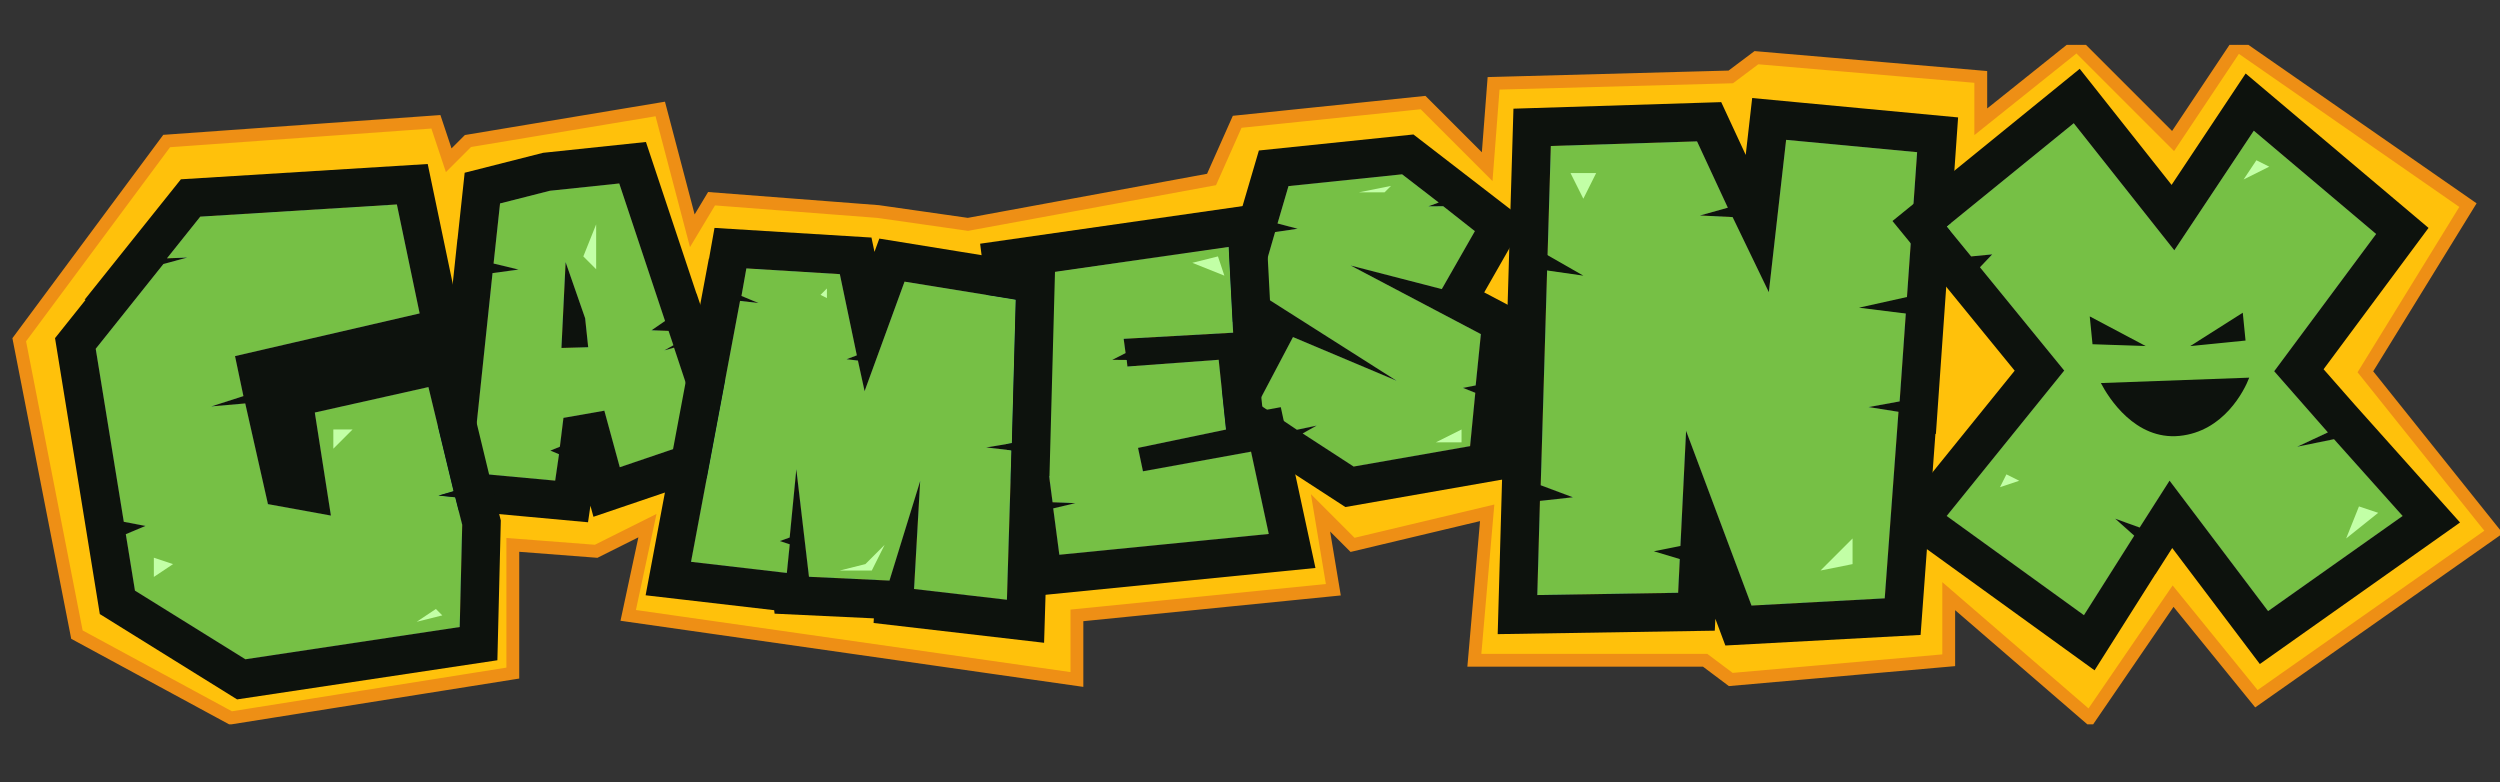
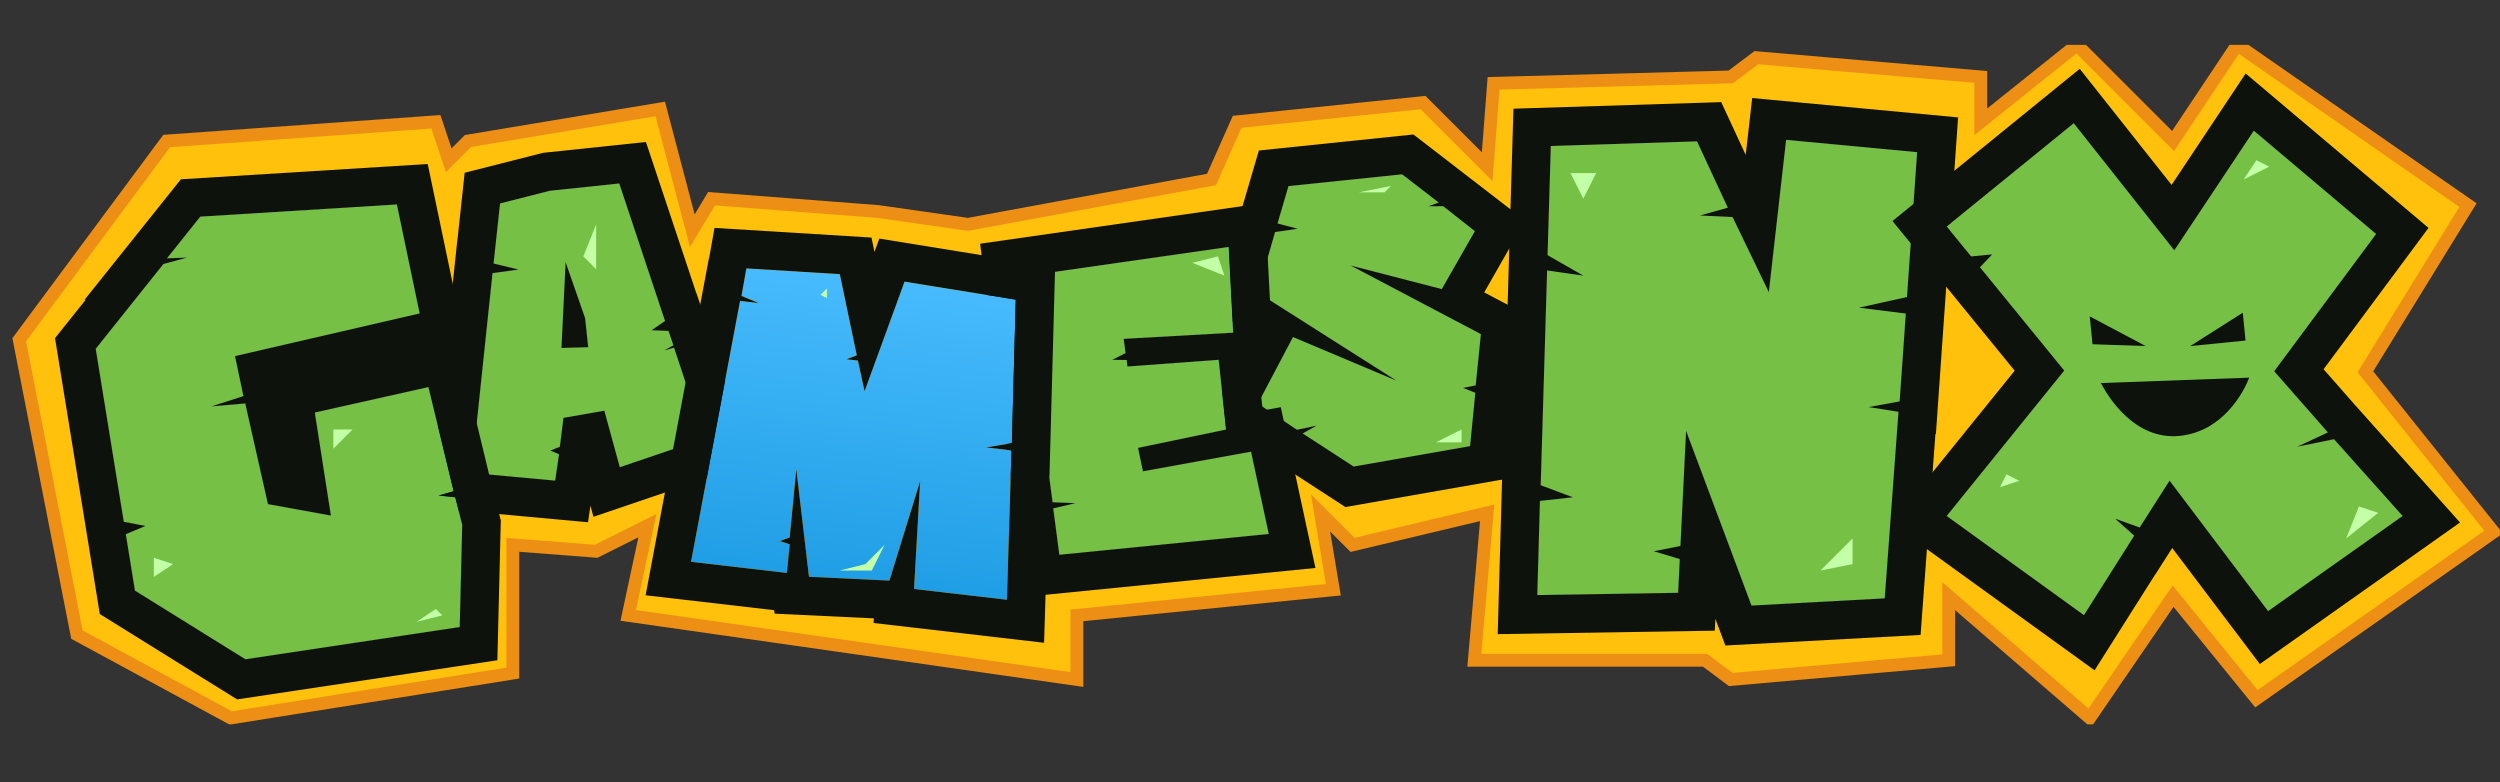
<svg xmlns="http://www.w3.org/2000/svg" width="195" height="61" viewBox="0 0 195 61" fill="none">
  <rect x="0" y="0" width="195" height="61" fill="#333333" stroke="none" />
  <g clip-path="url(#clip0_15997_63935)">
    <path d="M34 9.5L35 12.5L36.5 11L51.5 8.5L54 18L55.5 15.5L68.5 16.5L75.5 17.5L94.5 14L96.5 9.5L111 8L116 13L116.5 6.5L135 6L137 4.5L154.5 6V9.5L162 3.5L169.5 11L174.5 3.5L192.5 16L184.5 29L194.5 41.5L176 54.5L169.5 46.5L163 56L152 46.5V51.5L135 53L133 51.5H115L116 40L105.5 42.5L103 40L104 46L84 48V53L49 48L50.5 41L46.5 43L40 42.5V52.5L18 56L6 49.5L1.5 26.5L13 11L34 9.5Z" fill="#FFC10B" stroke="#EE8F15" />
    <path d="M148.171 31.308L145.75 31.751L148.08 32.121L147.009 46.672L136.615 47.234L131.515 33.605L130.894 46.238L119.908 46.413L120.115 39.071L122.682 38.788L120.175 37.848L120.964 11.386L132.368 11.027L134.769 16.2L132.595 16.808L135.142 16.933L137.969 22.791L139.318 10.909L149.534 11.87L148.171 31.308Z" fill="url(#paint0_linear_15997_63935)" />
    <path d="M148.171 31.308L145.75 31.751L148.08 32.121L147.009 46.672L136.615 47.234L131.515 33.605L130.894 46.238L119.908 46.413L120.115 39.071L122.682 38.788L120.175 37.848L120.964 11.386L132.368 11.027L134.769 16.2L132.595 16.808L135.142 16.933L137.969 22.791L139.318 10.909L149.534 11.87L148.171 31.308Z" fill="#76C045" />
    <path fill-rule="evenodd" clip-rule="evenodd" d="M148.081 32.121L145.75 31.751L148.172 31.309L149.535 11.87L139.318 10.909L137.969 22.791L135.142 16.933L132.595 16.808L134.769 16.2L132.368 11.027L120.964 11.386L120.175 37.849L122.682 38.788L120.115 39.071L119.908 46.414L130.895 46.238L131.515 33.605L136.616 47.234L147.009 46.672L148.081 32.121ZM133.799 48.266L133.753 49.193L116.82 49.463L117.19 36.375L117.218 36.372L118.049 8.477L134.255 7.966L136.166 12.083L136.67 7.646L152.732 9.158L151.001 33.841L150.962 33.848L149.807 49.525L134.578 50.349L133.799 48.266Z" fill="#0D120D" />
    <path d="M179.189 34.84L182.051 34.257L187.404 40.246L176.91 47.666L169.225 37.49L166.893 41.147L164.985 40.458L166.469 41.783L162.547 47.984L151.841 40.246L161.01 28.904L154.438 20.848L155.392 19.841L153.749 20L151.841 17.668L161.752 9.612L169.596 19.523L175.797 10.195L185.337 18.251L177.387 28.957L181.574 33.727L179.189 34.84Z" fill="url(#paint1_linear_15997_63935)" />
    <path d="M179.189 34.84L182.051 34.257L187.404 40.246L176.91 47.666L169.225 37.49L166.893 41.147L164.985 40.458L166.469 41.783L162.547 47.984L151.841 40.246L161.01 28.904L154.438 20.848L155.392 19.841L153.749 20L151.841 17.668L161.752 9.612L169.596 19.523L175.797 10.195L185.337 18.251L177.387 28.957L181.574 33.727L179.189 34.84Z" fill="#76C045" />
    <path fill-rule="evenodd" clip-rule="evenodd" d="M181.574 33.727L179.189 34.84L182.051 34.257L187.404 40.246L176.91 47.666L169.225 37.49L166.893 41.147L164.985 40.458L166.469 41.783L162.547 47.984L151.841 40.246L161.01 28.904L154.438 20.848L155.392 19.841L153.749 20L151.841 17.668L161.752 9.612L169.596 19.523L175.797 10.195L185.337 18.251L177.387 28.957L181.574 33.727ZM181.24 28.8L183.64 31.533L191.882 40.754L176.268 51.794L169.433 42.744L168.132 44.784L168.123 44.781L163.376 52.285L147.517 40.823L157.145 28.913L150.472 20.733L147.613 17.239L162.218 5.367L169.384 14.422L175.161 5.732L189.425 17.777L181.24 28.8Z" fill="#0D120D" />
    <path d="M45.878 27.082L45.641 24.823L44.118 20.446L43.793 27.141L45.878 27.082ZM51.824 27.326L52.575 27.118L54.929 34.206L48.343 36.444L47.139 32.034L43.948 32.595L43.67 34.844L42.93 35.147L43.603 35.43L43.305 37.489L36.774 36.889L38.417 21.303L40.447 21.025L38.499 20.555L39.003 15.868L42.889 14.88L48.299 14.311L51.873 25.036L50.823 25.758L52.148 25.811L52.523 26.93L51.824 27.326Z" fill="url(#paint2_linear_15997_63935)" />
    <path d="M45.878 27.082L45.641 24.823L44.118 20.446L43.793 27.141L45.878 27.082ZM51.824 27.326L52.575 27.118L54.929 34.206L48.343 36.444L47.139 32.034L43.948 32.595L43.67 34.844L42.93 35.147L43.603 35.43L43.305 37.489L36.774 36.889L38.417 21.303L40.447 21.025L38.499 20.555L39.003 15.868L42.889 14.88L48.299 14.311L51.873 25.036L50.823 25.758L52.148 25.811L52.523 26.93L51.824 27.326Z" fill="#76C045" />
    <path fill-rule="evenodd" clip-rule="evenodd" d="M44.118 20.446L43.793 27.141L45.879 27.082L45.641 24.823L44.118 20.446ZM47.139 32.034L43.949 32.594L43.67 34.844L42.93 35.147L43.603 35.43L43.305 37.489L36.775 36.889L38.417 21.303L40.447 21.025L38.499 20.555L39.004 15.868L42.889 14.88L48.3 14.311L51.873 25.036L50.823 25.758L52.148 25.811L52.523 26.93L51.825 27.326L52.575 27.118L54.929 34.206L48.343 36.444L47.139 32.034ZM46.053 39.445L46.289 40.31L58.716 36.089L56.139 28.331L56.154 28.323L54.335 22.898L54.323 22.897L50.383 11.075L42.36 11.919L36.244 13.474L35.687 18.649L35.68 18.65L35.362 21.663L35.234 22.852L35.237 22.853L33.472 39.598L45.866 40.737L46.053 39.445Z" fill="#0D120D" />
    <path d="M115.103 30.062L114.112 30.257L115.073 30.638L114.667 34.799L105.583 36.39L101.609 33.809L102.695 33.198L101.16 33.522L98.115 31.481L100.854 26.29L108.926 29.694L98.093 22.809L99.457 18.102L101.216 17.841L99.647 17.43L100.504 14.515L109.365 13.597L112.219 15.797L111.42 16.087L112.572 16.084L115.041 18.03L112.46 22.549L105.351 20.711L115.509 26.061L115.103 30.062Z" fill="url(#paint3_linear_15997_63935)" />
    <path d="M115.103 30.062L114.112 30.257L115.073 30.638L114.667 34.799L105.583 36.39L101.609 33.809L102.695 33.198L101.16 33.522L98.115 31.481L100.854 26.29L108.926 29.694L98.093 22.809L99.457 18.102L101.216 17.841L99.647 17.43L100.504 14.515L109.365 13.597L112.219 15.797L111.42 16.087L112.572 16.084L115.041 18.03L112.46 22.549L105.351 20.711L115.509 26.061L115.103 30.062Z" fill="#76C045" />
    <path fill-rule="evenodd" clip-rule="evenodd" d="M115.073 30.638L114.112 30.257L115.103 30.062L115.509 26.061L105.351 20.711L112.46 22.549L115.04 18.03L112.571 16.085L111.419 16.088L112.219 15.797L109.365 13.597L100.503 14.515L99.647 17.43L101.216 17.842L99.457 18.102L98.093 22.81L108.926 29.694L100.853 26.291L98.115 31.482L101.16 33.522L102.695 33.198L101.609 33.809L105.583 36.391L114.667 34.799L115.073 30.638ZM99.28 35.874L100.541 36.718L100.571 36.712L104.939 39.549L117.432 37.361L118.277 28.683L118.259 28.676L118.698 24.35L115.768 22.807L118.927 17.274L118.302 16.781L118.373 16.756L110.248 10.489L98.193 11.739L97.112 15.417L97.088 15.496L95.898 19.547L95.913 19.551L94.585 24.135L97.591 26.045L94.201 32.471L95.874 33.591L95.816 33.623L99.28 35.874Z" fill="#0D120D" />
    <path d="M89.151 36.761L97.581 35.23L98.964 41.649L82.628 43.271L82.151 39.653L83.878 39.246L82.101 39.175L80.063 23.784L80.669 23.431L79.986 23.052L79.797 21.56L95.837 19.261L96.186 25.949L87.646 26.429L87.795 27.54L86.756 28.067L87.883 28.078L87.937 28.587L95.057 28.063L95.63 33.505L88.766 34.935L89.151 36.761Z" fill="url(#paint4_linear_15997_63935)" />
    <path d="M89.151 36.761L97.581 35.23L98.964 41.649L82.628 43.271L82.151 39.653L83.878 39.246L82.101 39.175L80.063 23.784L80.669 23.431L79.986 23.052L79.797 21.56L95.837 19.261L96.186 25.949L87.646 26.429L87.795 27.54L86.756 28.067L87.883 28.078L87.937 28.587L95.057 28.063L95.63 33.505L88.766 34.935L89.151 36.761Z" fill="#76C045" />
    <path fill-rule="evenodd" clip-rule="evenodd" d="M88.766 34.935L89.151 36.761L97.581 35.23L98.964 41.649L82.628 43.271L82.151 39.653L83.878 39.246L82.101 39.176L80.064 23.785L80.67 23.431L79.987 23.052L79.797 21.56L95.837 19.261L96.186 25.95L87.646 26.43L87.795 27.54L86.756 28.068L87.884 28.078L87.937 28.587L95.057 28.063L95.63 33.505L88.766 34.935ZM98.49 32.017L99.902 31.76L102.605 44.302L80.034 46.543L78.822 37.355L78.833 37.353L76.827 22.198L76.852 22.184L76.45 19.009L98.661 15.826L99.338 28.777L98.156 28.843L98.49 32.017Z" fill="#0D120D" />
    <path d="M78.927 34.567L76.928 34.9L78.895 35.128L78.54 46.781L71.295 45.94L71.773 37.524L69.378 45.286L63.1 44.99L62.113 36.603L61.596 41.925L60.833 42.202L61.6 42.457L61.374 44.69L53.901 43.823L57.724 23.47L59.166 23.637L57.835 23.084L58.217 20.936L65.507 21.383L66.832 27.716L66.032 28.021L66.917 28.124L67.438 30.51L70.555 21.968L79.229 23.373L78.927 34.567Z" fill="url(#paint5_linear_15997_63935)" />
-     <path d="M78.927 34.567L76.928 34.9L78.895 35.128L78.54 46.781L71.295 45.94L71.773 37.524L69.378 45.286L63.1 44.99L62.113 36.603L61.596 41.925L60.833 42.202L61.6 42.457L61.374 44.69L53.901 43.823L57.724 23.47L59.166 23.637L57.835 23.084L58.217 20.936L65.507 21.383L66.832 27.716L66.032 28.021L66.917 28.124L67.438 30.51L70.555 21.968L79.229 23.373L78.927 34.567Z" fill="#76C045" />
    <path fill-rule="evenodd" clip-rule="evenodd" d="M78.895 35.128L76.928 34.9L78.927 34.567L79.229 23.373L70.555 21.968L67.438 30.51L66.917 28.124L66.032 28.021L66.832 27.716L65.507 21.383L58.217 20.936L57.835 23.084L59.166 23.637L57.724 23.47L53.9 43.823L61.374 44.69L61.6 42.457L60.832 42.202L61.595 41.925L62.113 36.603L63.1 44.99L69.378 45.286L71.773 37.525L71.295 45.941L78.54 46.781L78.895 35.128ZM68.16 48.232L60.418 47.866L60.386 47.595L50.358 46.432L55.291 20.167L55.306 20.169L55.731 17.777L67.975 18.529L68.209 19.647L68.587 18.61L82.299 20.832L81.859 37.12L81.835 37.124L81.439 50.137L68.14 48.594L68.16 48.232Z" fill="#0D120D" />
    <path d="M35.38 38.313L34.194 38.654L35.507 38.789L36.054 40.934L35.858 48.908L19.14 51.423L10.527 46.069L9.813 41.668L11.347 41.022L9.656 40.701L7.466 27.206L12.747 20.591L14.602 20.091L13.023 20.149L15.622 16.898L30.956 15.948L32.733 24.446L18.331 27.776L18.986 30.896L16.486 31.699L19.129 31.469L20.9 39.323L25.81 40.214L24.555 32.177L33.417 30.193L35.38 38.313Z" fill="url(#paint6_linear_15997_63935)" />
    <path d="M35.38 38.313L34.194 38.654L35.507 38.789L36.054 40.934L35.858 48.908L19.14 51.423L10.527 46.069L9.813 41.668L11.347 41.022L9.656 40.701L7.466 27.206L12.747 20.591L14.602 20.091L13.023 20.149L15.622 16.898L30.956 15.948L32.733 24.446L18.331 27.776L18.986 30.896L16.486 31.699L19.129 31.469L20.9 39.323L25.81 40.214L24.555 32.177L33.417 30.193L35.38 38.313Z" fill="#76C045" />
    <path fill-rule="evenodd" clip-rule="evenodd" d="M36.053 40.934L35.507 38.789L34.194 38.654L35.38 38.313L33.417 30.192L24.555 32.177L25.81 40.214L20.9 39.322L19.129 31.469L16.485 31.699L18.986 30.896L18.331 27.776L32.732 24.446L30.956 15.948L15.622 16.897L13.023 20.149L14.602 20.091L12.747 20.591L7.466 27.206L9.656 40.7L11.346 41.022L9.813 41.668L10.527 46.069L19.14 51.423L35.858 48.908L36.053 40.934ZM4.292 26.374L6.68 23.383L6.593 23.386L14.11 13.985L33.362 12.793L36.27 26.707L35.693 26.841L38.188 37.163L39.063 40.594L38.796 51.5L18.494 54.553L7.785 47.897L4.292 26.374Z" fill="#0D120D" />
    <path d="M124.5 13.5H122.5L123.5 15.5L124.5 13.5Z" fill="#C2FFA6" />
    <path d="M144.5 42V44L142 44.5L144.5 42Z" fill="#C2FFA6" />
    <path d="M26 35V33.5H27.5L26.75 34.25L26 35Z" fill="#C2FFA6" />
    <path d="M46.5 21L45.5 20L46.5 17.5V21Z" fill="#C2FFA6" />
    <path d="M13.5 44L12 45V43.5L13.5 44Z" fill="#C2FFA6" />
    <path d="M68 44.5L69 42.5L67.5 44L65.5 44.5H68Z" fill="#C2FFA6" />
    <path d="M64.5 22.5L64 23L64.5 23.25V22.5Z" fill="#C2FFA6" />
    <path d="M177 13L176 12.5L175 14L177 13Z" fill="#C2FFA6" />
    <path d="M183 42L185.5 40L184 39.5L183 42Z" fill="#C2FFA6" />
    <path d="M156.5 37L156 38L157.5 37.5L156.5 37Z" fill="#C2FFA6" />
    <path d="M114 34.5H112L114 33.5V34.5Z" fill="#C2FFA6" />
    <path d="M95 20L93 20.5L95.5 21.5L95 20Z" fill="#C2FFA6" />
    <path d="M108.5 14.5L106 15H108L108.5 14.5Z" fill="#C2FFA6" />
    <path d="M32.5 48.5L34.5 48L34 47.5L32.5 48.5Z" fill="#C2FFA6" />
    <path d="M163.216 26.85L163 24.679L167.364 26.992L163.216 26.85Z" fill="#0D120D" />
    <path d="M174.936 24.392L170.84 26.992L175.152 26.563L174.936 24.392Z" fill="#0D120D" />
    <path d="M175.44 29.457L163.869 29.878C164.469 31.036 166.55 34.343 170 34C173.45 33.657 175.057 30.47 175.44 29.457Z" fill="#0D120D" />
    <path d="M129 43L131.5 42.5V43.749L129 43Z" fill="#0D120D" />
    <path d="M145 24L149.5 23L149 24.5L145 24Z" fill="#0D120D" />
    <path d="M123.5 21.5L120 19.5V21L123.5 21.5Z" fill="#0D120D" />
  </g>
  <defs>
    <linearGradient id="paint0_linear_15997_63935" x1="135.294" y1="10.711" x2="133.508" y2="47.081" gradientUnits="userSpaceOnUse">
      <stop stop-color="#47BBFD" />
      <stop offset="1" stop-color="#209EE5" />
    </linearGradient>
    <linearGradient id="paint1_linear_15997_63935" x1="169.622" y1="9.612" x2="169.622" y2="47.984" gradientUnits="userSpaceOnUse">
      <stop stop-color="#47BBFD" />
      <stop offset="1" stop-color="#209EE5" />
    </linearGradient>
    <linearGradient id="paint2_linear_15997_63935" x1="43.669" y1="14.798" x2="46.026" y2="37.203" gradientUnits="userSpaceOnUse">
      <stop stop-color="#47BBFD" />
      <stop offset="1" stop-color="#209EE5" />
    </linearGradient>
    <linearGradient id="paint3_linear_15997_63935" x1="106.773" y1="13.603" x2="106.831" y2="36.387" gradientUnits="userSpaceOnUse">
      <stop stop-color="#47BBFD" />
      <stop offset="1" stop-color="#209EE5" />
    </linearGradient>
    <linearGradient id="paint4_linear_15997_63935" x1="88.167" y1="20.068" x2="90.531" y2="42.536" gradientUnits="userSpaceOnUse">
      <stop stop-color="#47BBFD" />
      <stop offset="1" stop-color="#209EE5" />
    </linearGradient>
    <linearGradient id="paint5_linear_15997_63935" x1="68.949" y1="21.782" x2="66.214" y2="45.351" gradientUnits="userSpaceOnUse">
      <stop stop-color="#47BBFD" />
      <stop offset="1" stop-color="#209EE5" />
    </linearGradient>
    <linearGradient id="paint6_linear_15997_63935" x1="18.887" y1="16.368" x2="24.468" y2="50.757" gradientUnits="userSpaceOnUse">
      <stop stop-color="#47BBFD" />
      <stop offset="1" stop-color="#209EE5" />
    </linearGradient>
    <clipPath id="clip0_15997_63935">
      <rect width="195" height="53" fill="white" transform="translate(0 3.5)" />
    </clipPath>
  </defs>
</svg>